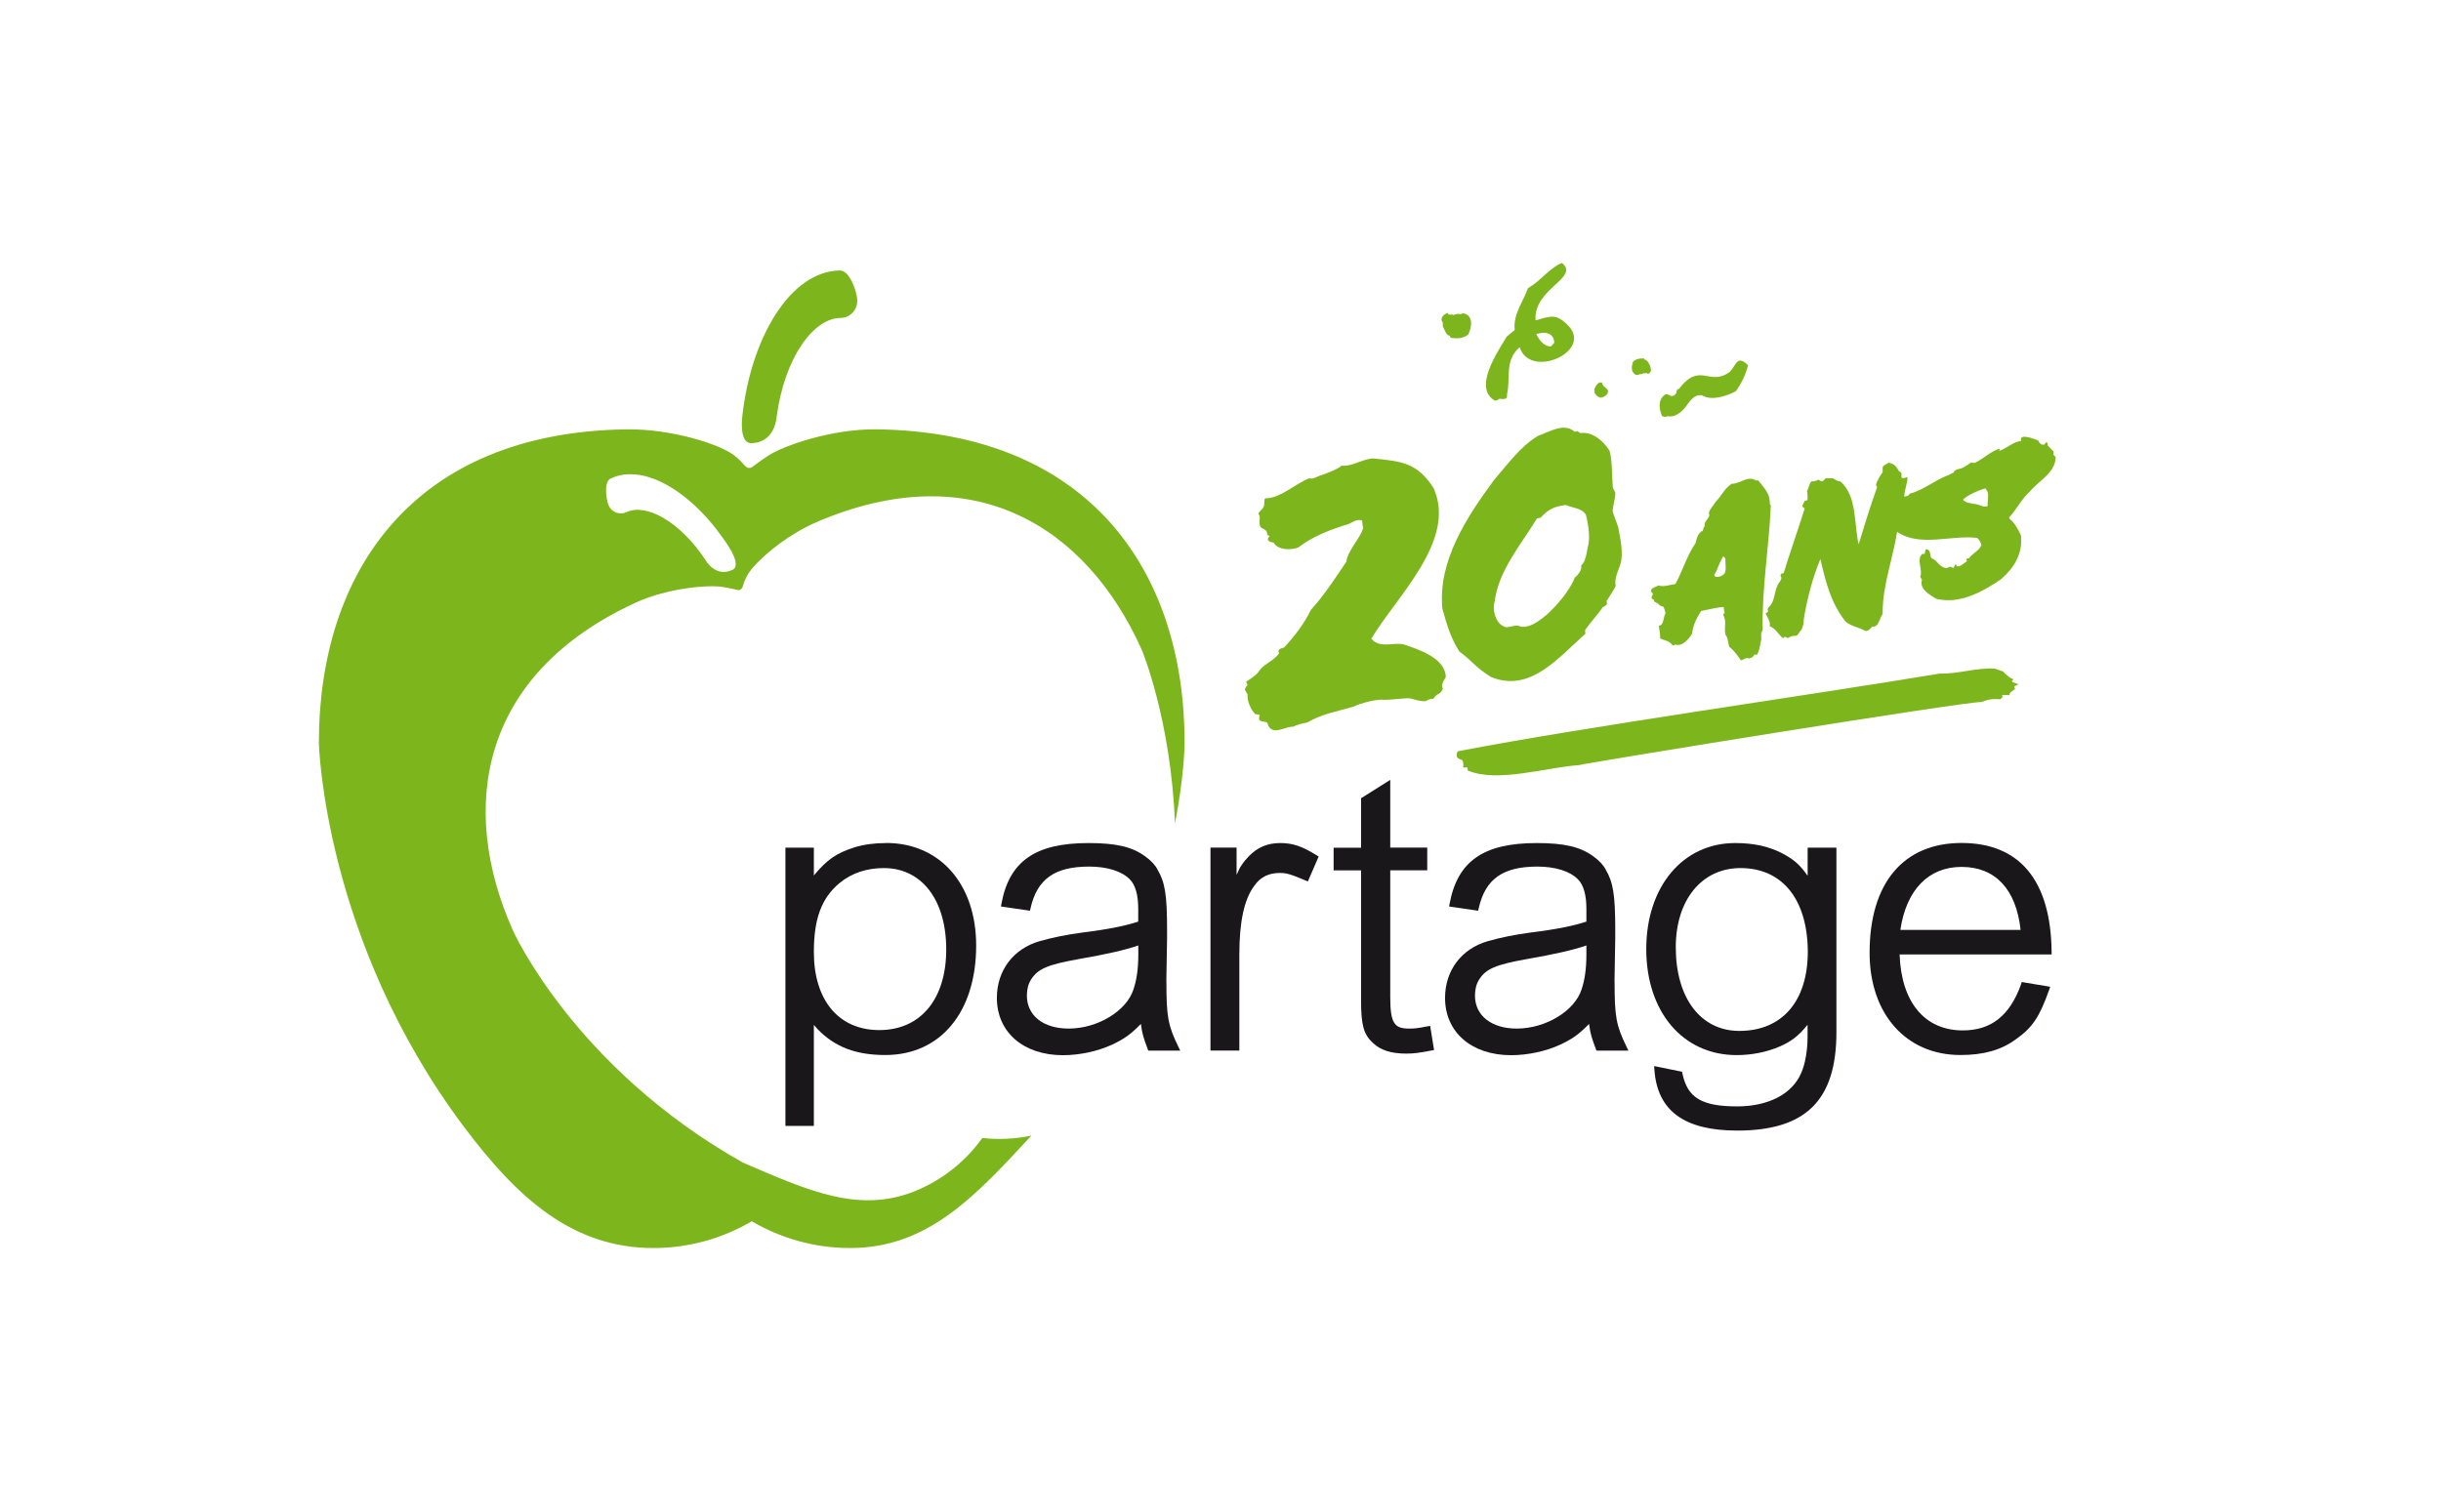
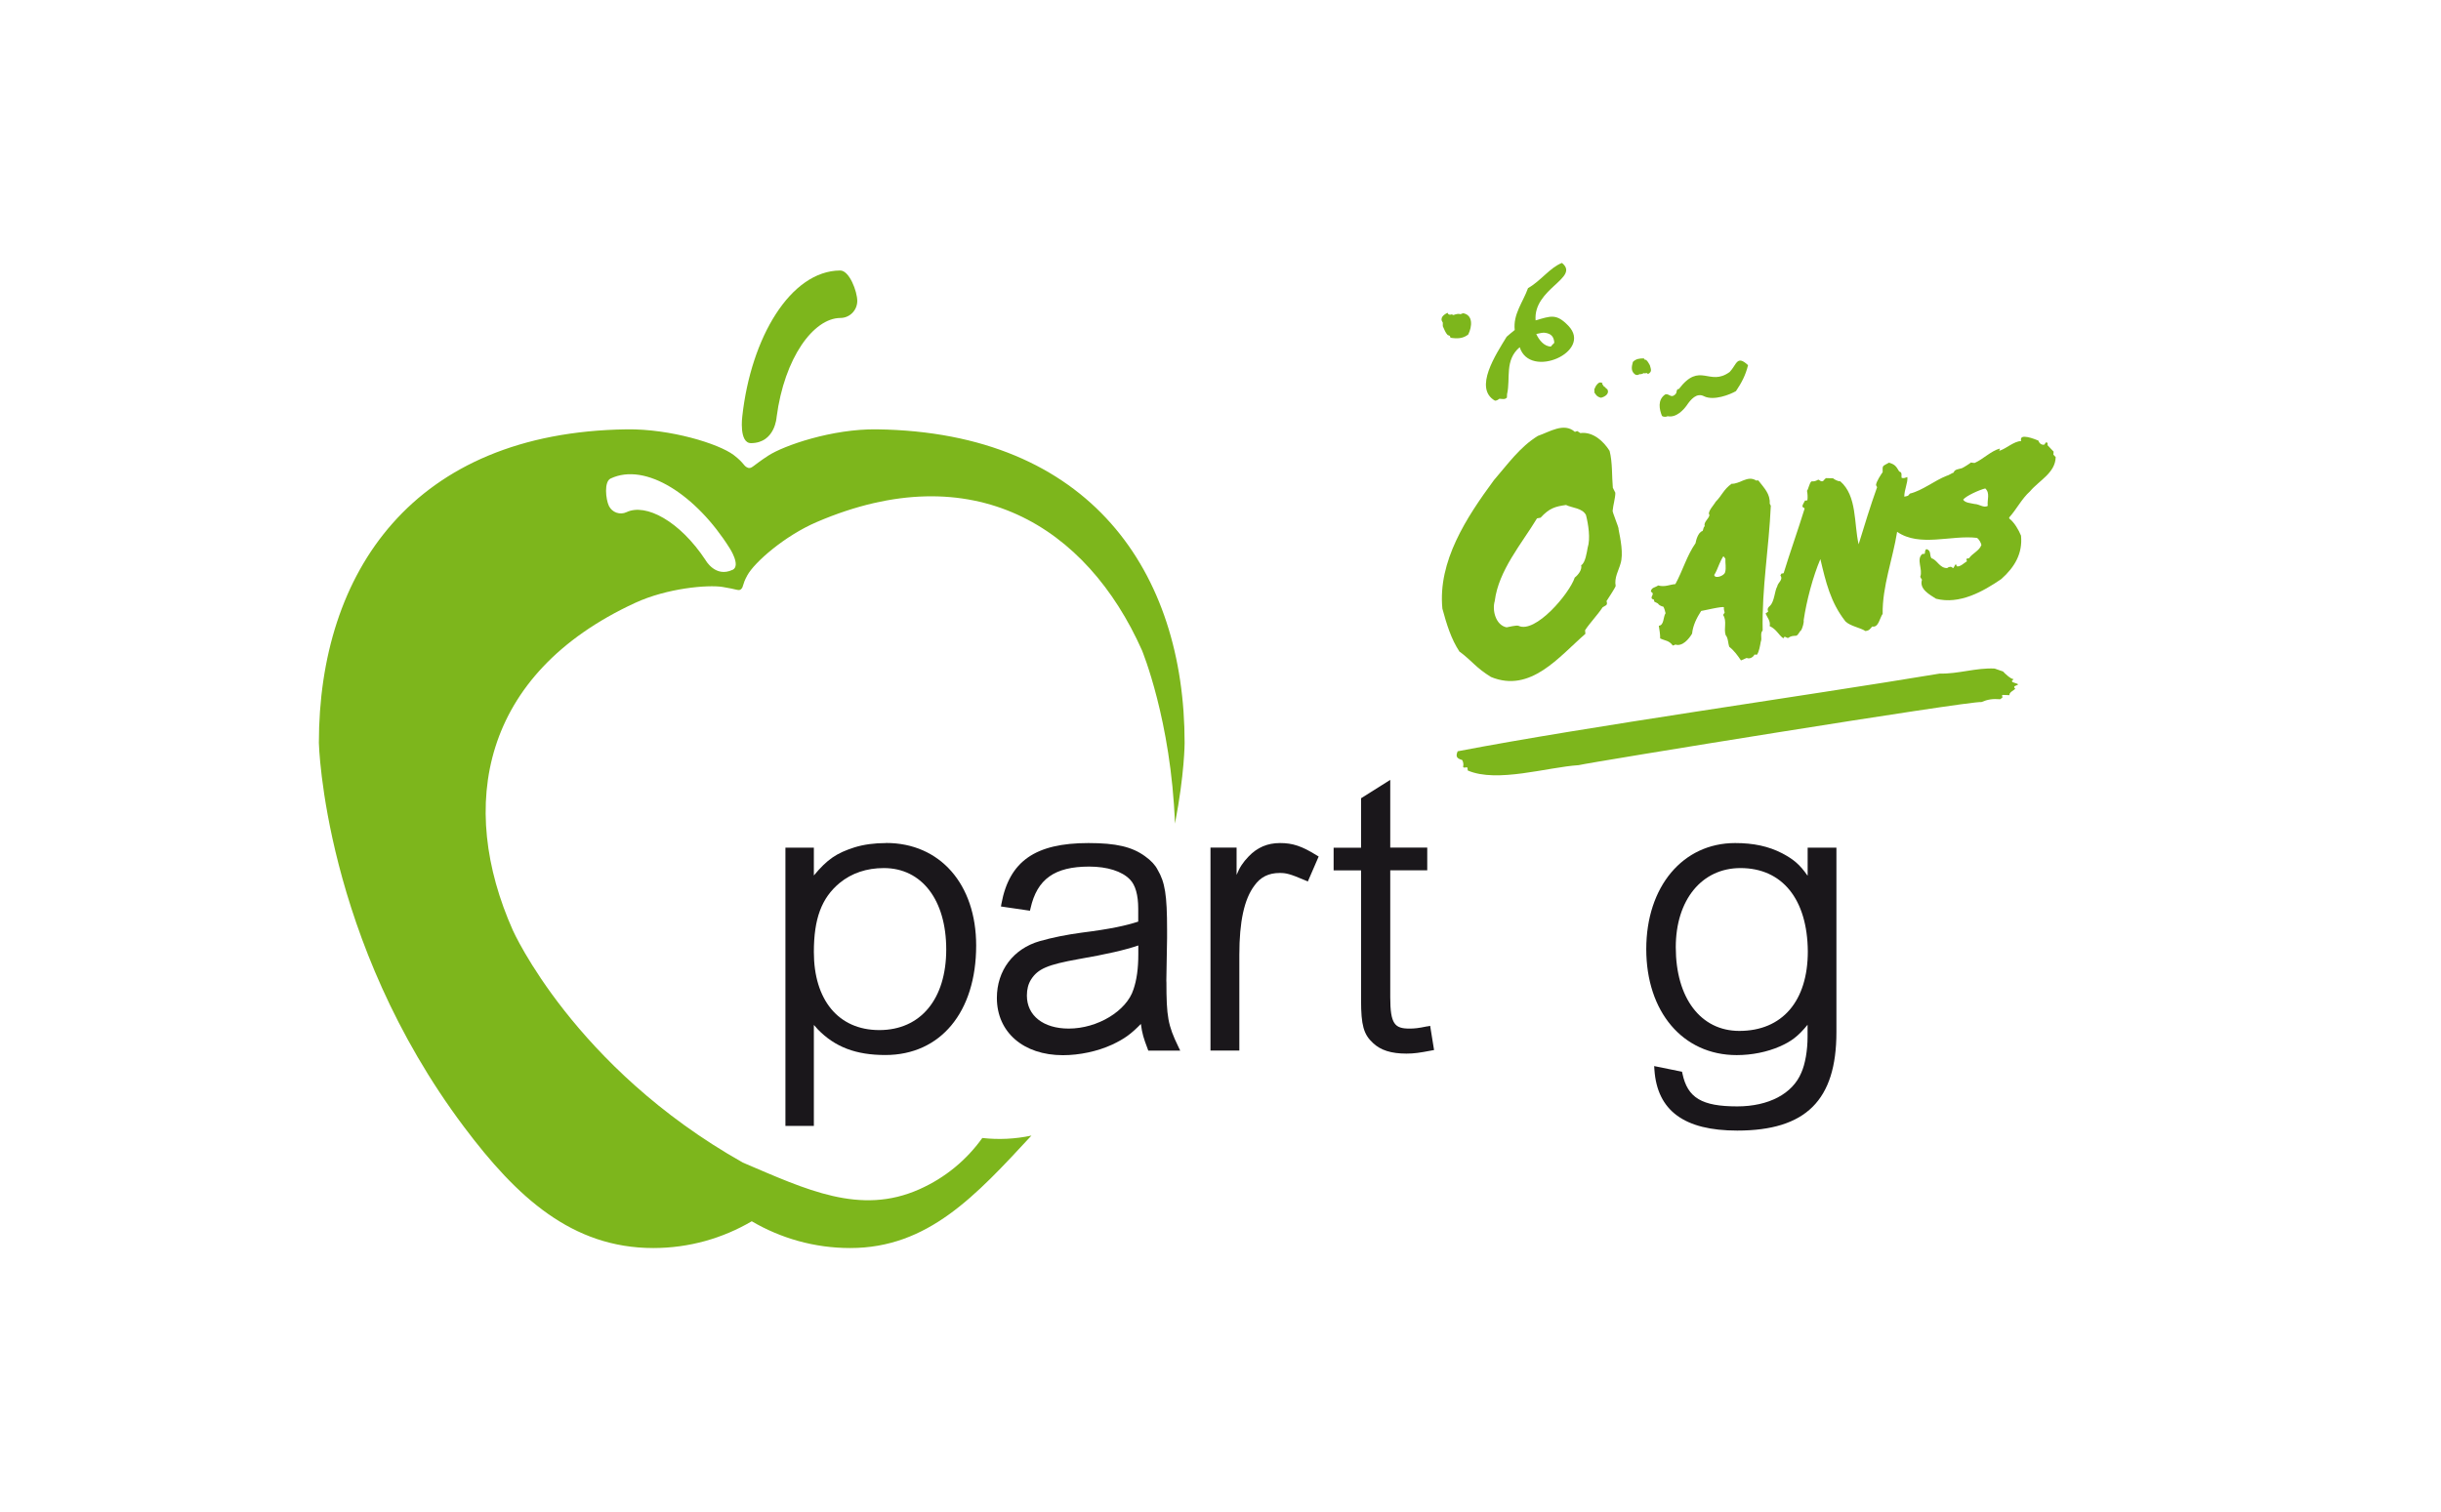
<svg xmlns="http://www.w3.org/2000/svg" id="v1.1_LOGO_Partage_20ans" viewBox="0 0 293.57 181.9">
  <defs>
    <style>.cls-1{fill:#1a171b;}.cls-2{fill:#7db61c;}</style>
  </defs>
  <path class="cls-1" d="M106.57,101.42c-1.4,0-2.68.17-3.81.52-2.15.69-3.26,1.43-4.88,3.38v-3.35h-3.42v33.48h3.42v-12.15c.09.11.18.21.27.3l.21.24c2.08,2.13,4.59,3.08,8.12,3.08,6.63,0,10.92-5.17,10.92-13.17,0-7.38-4.35-12.34-10.83-12.34ZM113.8,114.22c0,5.98-3.09,9.7-8.05,9.7s-7.87-3.68-7.87-9.38c0-4.02.92-6.5,3.09-8.31,1.46-1.2,3.26-1.8,5.33-1.8,4.56,0,7.5,3.84,7.5,9.79Z" />
  <path class="cls-1" d="M140.27,118.07c0-.45.02-1.23.04-2.33.02-.79.04-1.76.05-2.89v-1.01c0-4.16-.25-5.71-1.14-7.21-.28-.56-.79-1.11-1.52-1.63-1.56-1.13-3.47-1.58-6.8-1.58-6.38,0-9.51,2.18-10.46,7.29l-.06.34,3.49.51.07-.3c.79-3.51,2.9-5.01,7.05-5.01,2.17,0,3.95.56,4.9,1.55.66.66,1,1.87,1,3.52v1.55c-1.45.47-3.23.88-6.81,1.33-1.84.25-3.54.59-5.04,1.02-3.17.91-5.15,3.53-5.15,6.83,0,4.12,3.19,6.89,7.94,6.89,2,0,4.16-.46,5.92-1.27,1.53-.72,2.28-1.29,3.46-2.49.15,1.17.33,1.72.81,2.99l.08.22h3.84l-.23-.48c-1.25-2.58-1.43-3.6-1.43-7.83ZM136.9,113.73v1.08c0,1.7-.19,3.07-.58,4.21-.82,2.6-4.32,4.72-7.79,4.72-3.05,0-5.03-1.56-5.03-3.97,0-.75.16-1.39.5-1.93.82-1.29,1.99-1.79,5.73-2.46,3.3-.57,5.66-1.11,7.17-1.64Z" />
  <path class="cls-1" d="M153.93,101.42c-1.5,0-2.73.53-3.77,1.62-.67.7-1.07,1.29-1.44,2.21v-3.28h-3.14v24.41h3.47v-11.52c0-3.99.59-6.71,1.82-8.33.72-1.02,1.71-1.51,3.03-1.51.78,0,1.23.1,3.08.89l.31.13,1.3-3-.25-.15c-1.77-1.1-2.88-1.47-4.39-1.47Z" />
  <path class="cls-1" d="M171.65,123.47c-1.09.23-1.57.27-2.13.27-1.77,0-2.32-.52-2.32-3.79v-15.25h4.45v-2.73h-4.45v-8.15l-3.51,2.21v5.95h-3.3v2.73h3.3v15.61c0,3.01.31,4.12,1.43,5.15.92.88,2.21,1.28,4.03,1.28.91,0,1.58-.1,3-.37l.32-.06-.47-2.91-.34.07Z" />
-   <path class="cls-1" d="M194.17,118.07c0-.45.02-1.23.04-2.33.02-.79.04-1.76.05-2.89v-1.01c0-4.16-.25-5.71-1.14-7.21-.28-.56-.79-1.11-1.52-1.63-1.56-1.13-3.47-1.58-6.8-1.58-6.38,0-9.51,2.18-10.46,7.29l-.06.34,3.49.51.07-.3c.79-3.51,2.9-5.01,7.05-5.01,2.17,0,3.95.56,4.9,1.55.66.66,1,1.87,1,3.52v1.55c-1.45.47-3.22.88-6.81,1.33-1.84.25-3.54.59-5.04,1.02-3.17.91-5.15,3.53-5.15,6.83,0,4.12,3.19,6.89,7.94,6.89,2,0,4.16-.46,5.92-1.27,1.53-.72,2.28-1.29,3.46-2.49.15,1.17.33,1.72.81,2.99l.08.22h3.84l-.23-.48c-1.25-2.58-1.43-3.6-1.43-7.83ZM190.79,113.73v1.08c0,1.7-.19,3.08-.58,4.21-.82,2.6-4.32,4.72-7.79,4.72-3.05,0-5.03-1.56-5.03-3.97,0-.75.16-1.39.5-1.93.82-1.29,1.99-1.79,5.73-2.46,3.3-.57,5.66-1.11,7.17-1.64Z" />
  <path class="cls-1" d="M217.37,105.32c-.92-1.32-1.66-1.94-3.04-2.67-1.63-.84-3.43-1.23-5.65-1.23-6.3,0-10.69,5.25-10.69,12.76s4.37,12.75,10.88,12.75c1.81,0,3.65-.37,5.18-1.04,1.39-.61,2.22-1.24,3.34-2.61v1.44c0,1.65-.29,3.3-.75,4.32-1.05,2.54-3.93,4.06-7.71,4.06-4.26,0-5.98-1.03-6.59-3.95l-.05-.22-3.35-.68.03.44c.34,4.93,3.59,7.32,9.96,7.32,8.25,0,11.93-3.65,11.93-11.84v-22.2h-3.46v3.35ZM217.42,114.45c0,5.99-3.08,9.57-8.24,9.57-4.64,0-7.64-3.95-7.64-10.07,0-5.69,3.13-9.52,7.78-9.52,5.03,0,8.05,3.75,8.1,10.02Z" />
-   <path class="cls-1" d="M243.07,118.41c-1.37,3.79-3.6,5.55-7.02,5.55-4.58,0-7.4-3.41-7.59-9.14h18.28v-.34c-.1-8.55-3.84-13.07-10.83-13.07s-11.06,4.82-11.06,13.21c0,7.36,4.39,12.3,10.92,12.3,2.78,0,4.88-.59,6.61-1.85,2.05-1.44,2.88-2.67,4.06-5.98l.13-.38-3.42-.57-.09.26ZM235.91,104.29c4.06,0,6.57,2.69,7.1,7.58h-14.46c.71-4.82,3.38-7.58,7.36-7.58Z" />
  <path class="cls-2" d="M90.33,53.31c2.9-.02,3.07-3.14,3.07-3.14.94-7.16,4.45-11.9,7.67-11.92,1.13,0,2.03-.93,2.03-2.05s-.94-3.67-2.06-3.66c-5.96.04-10.73,8.06-11.77,17.57,0,0-.42,3.21,1.06,3.2Z" />
  <path class="cls-2" d="M105.44,51.65c-5.35-.07-11.17,1.94-13.07,3.18-1.89,1.24-1.92,1.54-2.37,1.46-.59-.19-.42-.53-1.76-1.55-1.8-1.36-7.6-3.16-12.87-3.09-25.7.35-37.02,17.2-37.02,37.72,0,0,.55,23.7,17.48,46.23,6.29,8.38,12.94,14.54,22.74,14.54,4.32,0,8.37-1.18,11.84-3.22,3.48,2.04,7.52,3.22,11.84,3.22,9.36,0,15.08-6.28,21.8-13.53-1.97.42-3.97.51-5.91.29-1.87,2.61-4.42,4.77-7.57,6.17-7.12,3.17-13.56.06-21.23-3.21-20.32-11.45-27.66-27.94-27.66-27.94-6.64-14.91-3.86-30.82,14.7-39.39,3.87-1.79,8.75-2.2,10.52-1.92s1.9.5,2.2.29c.37-.33.13-.52.78-1.69.86-1.57,4.5-4.76,8.35-6.41,18.78-8.06,32.47.52,39.11,15.43,0,0,3.5,8.4,3.97,20.85,1.16-5.99,1.16-9.71,1.16-9.71,0-20.52-11.33-37.37-37.02-37.72ZM88.1,68.55c-2.06.98-3.24-1.16-3.24-1.16-3.12-4.73-7.21-6.87-9.5-5.78-.8.38-1.75.04-2.13-.75-.38-.8-.6-2.91.2-3.29,4.22-2.01,10.33,2.01,14.32,8.37,0,0,1.39,2.12.35,2.62Z" />
-   <path class="cls-2" d="M173.88,81.5c-.02-2.39-3.4-3.4-5.07-3.98-1.38-.28-2.8.53-3.89-.67,3.02-5.11,10.32-11.81,7.49-18.14-2.01-3.1-3.9-3.21-7.29-3.56-1.3.08-2.48.99-3.76.87-.69.55-1.83.9-2.39,1.13-.49.09-.97.55-1.52.39-1.64.62-3.44,2.42-5.28,2.41-.22.18-.04.83-.2,1.01-.05.26-.61.58-.63.87.15.09.22.58.14.72-.12,1.53.89.7.92,1.76l.3.2c-.51.44-.03.74.46.75.53.93,1.98.94,2.95.62,1.84-1.41,3.97-2.2,6.06-2.83.55-.23.97-.63,1.61-.45.1.16.07.73.17.9-.35,1.27-1.87,2.71-2.03,4.07-1.4,2.09-2.71,4.09-4.26,5.79-.76,1.61-2,3.21-3.22,4.53-.3.1-.88.2-.61.69-.52.83-1.8,1.32-2.3,2-.39.65-1.12,1.06-1.66,1.43l.17.41c-.15.12-.29.34-.33.55l.34.59c-.11.69.38,1.81.9,2.34l.55.11c-.43,1.23.98.47.98,1.16.61,1.43,2.04.18,3.1.25.26-.22,1.14-.41,1.67-.51,1.58-.97,3.48-1.31,5.49-1.89.92-.42,2.3-.79,3.31-.85,1.16.09,2.4-.19,3.51-.16.44.11,1.53.45,1.96.32.25-.2.58-.26.88-.26.32-.69.86-.43,1.13-1.24-.3-.38.13-1.02.35-1.35Z" />
  <path class="cls-2" d="M175.58,78.42c1.58,1.2,1.88,1.87,3.73,3.02,4.77,1.97,8.2-2.45,11.36-5.19l-.04-.43c.55-.85,1.53-1.87,2.11-2.76.32-.24.66-.19.47-.75.17-.27,1.01-1.53,1.1-1.81-.19-1,.36-1.88.58-2.68.38-1.18-.01-3.01-.24-4.19.1-.05-.8-2.13-.7-2.21.04-.59.33-1.53.32-2.14l-.3-.6c-.13-1.41-.03-3.03-.39-4.44-.73-1.16-2-2.34-3.52-2.14l-.36-.24c-.11.02-.21.06-.29.1-1.31-1.18-3.05,0-4.46.48-2.16,1.33-3.61,3.39-5.28,5.32-3.3,4.48-6.76,9.76-6.2,15.46.49,1.8,1.04,3.66,2.08,5.21ZM179.77,72.29c.46-3.67,3.25-6.9,5.08-9.93l.43-.08c1.06-1.16,1.78-1.35,3.06-1.53.77.37,1.96.36,2.4,1.21.28,1.1.56,2.83.2,3.94-.09.49-.27,1.83-.78,2.1.14.52-.36,1.17-.77,1.48-.65,1.96-4.76,6.79-6.78,5.8-.3-.08-1.14.15-1.42.19-1.3-.26-1.76-2.04-1.42-3.17Z" />
  <path class="cls-2" d="M198.69,71.29c.33.23-.46.67.22.85l.05.24.43.22c.11.18.33.31.66.39.11.19.22.57.26.78-.3.46-.16,1.44-.81,1.51.06.45.18,1.03.16,1.52.61.3,1.06.23,1.52.86.11-.02.21-.06.31-.12.84.28,1.63-.67,2.01-1.31.1-.99.55-1.89,1.09-2.73.13,0,2.72-.63,2.74-.43-.03.23.03.39.09.62l-.19.29c.5.74.05,1.65.31,2.43.31.34.27.97.44,1.41.56.42,1.03,1.08,1.4,1.63l.69-.3c.32.17.78-.07.94-.41l.28.03c.28-.34.4-1.19.47-1.56.19-.43-.12-1,.23-1.37-.11-5.07.75-9.86.98-15l-.13-.25c.07-1.18-.67-1.88-1.38-2.8-.06,0-.14,0-.25.02-1.03-.67-1.94.43-2.96.39-.97.69-1.14,1.39-1.92,2.17-.12.28-1.06,1.24-.74,1.58-.03.42-.76.88-.56,1.35-.19.11-.17.44-.27.58-.57.16-.8,1.22-.84,1.46-1.07,1.54-1.53,3.29-2.43,4.93-.69.05-1.26.39-2.07.16-.38.28-.8.21-.88.73.04.05.1.09.16.12ZM206.46,68.61c.16-.38.5-1.24.76-1.64.04,0,.06-.02.07-.04l.22.29c-.04.5.12,1.13-.04,1.61-.05.41-1.22.87-1.31.34.1-.15.2-.33.3-.56Z" />
  <path class="cls-2" d="M246.95,54.75l.03-.42-.73-.77c.02-.11.02-.2,0-.25-.21-.26-.26.07-.4.19-.37.05-.6-.2-.71-.5-.33-.13-2.37-.99-2.06.05-.92.06-1.78.91-2.59,1.17-.06,0-.06-.04-.02-.11.02,0,.04-.05.05-.15-1.09.3-1.98,1.26-3.03,1.73-.11,0-.26-.01-.45-.05-.1.1-.83.57-1.08.68-.32.12-.9.11-1,.53-.21.06-.62.35-.84.39-1.45.56-2.92,1.78-4.42,2.14l-.23.26c-.1.04-.26.07-.45.11,0-.85.45-1.7.37-2.36-.22.07-.44.2-.7.08-.04-.29.12-.64-.28-.75-.39-.66-.53-.85-1.23-1.06-.18.11-.54.27-.69.41-.02.08-.05.14-.07.18-.02.2.01.31,0,.55-.2.29-.76,1.11-.8,1.56l.13.25c-.82,2.29-1.52,4.6-2.22,6.87-.58-2.51-.17-5.82-2.21-7.58-.26.02-.68-.2-.87-.36l-.86-.02c-.19.18-.29.3-.32.34-.23.14-.42-.09-.59-.16-.25.15-.49.24-.81.21-.26.15-.37.94-.55,1.13.07.31.1.82.05,1.12-.04.08-.25.06-.29.06-.16.33-.34.54-.3.75l.26.2c-.78,2.53-1.84,5.51-2.53,7.79l-.27.05-.12.22c.38.52-.3.84-.38,1.32-.32.55-.32,1.78-.86,2.32-.28.23-.35.41-.23.71l-.31.23c.19.45.63.93.49,1.51.85.4,1.04,1.04,1.64,1.47l.16-.2.39.17c.43-.28.58-.25,1-.28.26-.07.4-.54.61-.67.17-.33.34-.93.29-1.19.34-2.33,1.12-5.27,2.01-7.36.64,2.7,1.21,5.21,3.02,7.5.6.58,1.74.73,2.41,1.16.5-.11.4-.11.81-.55.76.17.9-1.05,1.25-1.52-.05-3.3,1.22-6.61,1.74-9.87,2.73,1.88,6.5.35,9.62.73.24.19.44.54.52.84-.23.7-1.11,1.03-1.5,1.62-.3-.01-.37.07-.24.35-.31.17-.85.74-1.24.6-.02-.12-.03-.28-.17-.19l-.22.41-.15-.06c-.11-.17-.47-.07-.6.06-.92.02-1.2-1-1.89-1.18-.26-.37,0-.94-.6-1.1-.19.08-.18.4-.2.54-.03,0-.06.02-.07.04h-.22c-.79.63.09,1.87-.26,2.75.06.11.11.23.21.35-.36,1.13.93,1.8,1.69,2.29,2.82.72,5.63-.85,7.85-2.37,1.61-1.43,2.58-3.08,2.37-5.22-.27-.67-.8-1.59-1.4-2.05l-.03-.13c.9-.99,1.51-2.26,2.51-3.15,1.12-1.33,3.05-2.22,3.09-4.12l-.28-.3ZM239.06,60.86c-.49.28-.99-.21-1.59-.23-.46-.11-1.12-.12-1.37-.52.34-.46,2.01-1.2,2.66-1.35.62.57.2,1.39.3,2.1Z" />
  <path class="cls-2" d="M241.98,81.97l-.02-.05.21-.22c-.32.02-1.07-.69-1.27-.92,0,0-1.01-.35-1.01-.35-2.2-.12-4.44.67-6.59.6-16.71,2.78-42.27,6.34-57.99,9.35-.27.64-.11.86.54,1.05.14.25.19.56.11.81.09.24.39-.03.53.12l.03.33c3.52,1.53,9.58-.4,13.34-.64,1.1-.3,47.07-7.76,48.43-7.59.8-.33,1.37-.41,2.26-.34.03-.04.34-.19.28-.29-.04-.1-.13-.18.06-.23,0,0,.79.03.79.03-.11-.3.56-.62.69-.76-.35-.37.09-.34.34-.52,0-.14-.71-.22-.72-.36Z" />
  <path class="cls-2" d="M191.96,47.51c.12.18.37.29.58.34.51-.12,1.07-.51.76-1.04-.05-.02-.09-.06-.15-.08-.03-.09-.13-.19-.3-.28l-.03-.1c-.11-.07-.15-.14-.09-.25-.37-.23-.55.02-.78.3-.09.19-.2.35-.22.55l.05.13-.05.11c.08.13.16.24.24.34Z" />
  <path class="cls-2" d="M196.74,45.09c.1.02.19.03.25.02.06-.04.13-.06.19-.1.12.03.3-.01.53-.13l.14.04c.15-.07.26-.06.34.08.54-.28.36-.58.23-1.07-.14-.24-.25-.47-.45-.63l-.18-.04-.08-.14c-.51-.02-.97.05-1.33.42-.18.65-.25,1.18.35,1.56Z" />
  <path class="cls-2" d="M173.52,38.82v.42c.18.4.31.77.58,1.06l.26.1.09.23c.78.13,1.51.11,2.13-.39.47-.95.61-2.34-.62-2.56-.09.06-.21.06-.32.12-.19-.08-.46-.04-.84.1l-.2-.08c-.25.08-.42.05-.51-.19-.45.22-.99.6-.57,1.18Z" />
  <path class="cls-2" d="M179.81,48.2c.19,0,.37-.11.51-.23.76.07.64.04.91-.13,0-.09.03-.41.02-.42.44-1.92-.33-4.08,1.52-5.65,1.23,3.91,8.84.52,5.85-2.58-1.45-1.51-2.11-1.17-3.94-.65-.3-3.84,5.38-5.11,3.17-6.91-1.46.57-2.57,2.19-4.08,3.03-.6,1.69-1.81,3.12-1.6,5.04-.33.26-.73.6-.97.81-1.3,2.13-4,6.2-1.41,7.69ZM185.77,40.03c.76.09,1.11.45,1.16,1.21-.11.13-.35.33-.4.45-.82,0-1.44-.79-1.77-1.51.36-.09.82-.18,1.01-.15Z" />
  <path class="cls-2" d="M199.88,50.04c.19.14.51.12.68.03,1.07.22,1.96-.83,2.29-1.29.48-.71,1.2-1.59,2.11-1.1,1.15.55,3.09-.2,3.82-.63.67-1,1.16-1.91,1.45-3.12-1.36-1.28-1.36-.05-2.21.82-2.47,1.8-3.55-1.31-6.11,2.05l-.14.02c-.22.2-.03.4-.32.65-.52.49-.73-.21-1.21,0-.91.66-.68,1.76-.36,2.57Z" />
</svg>